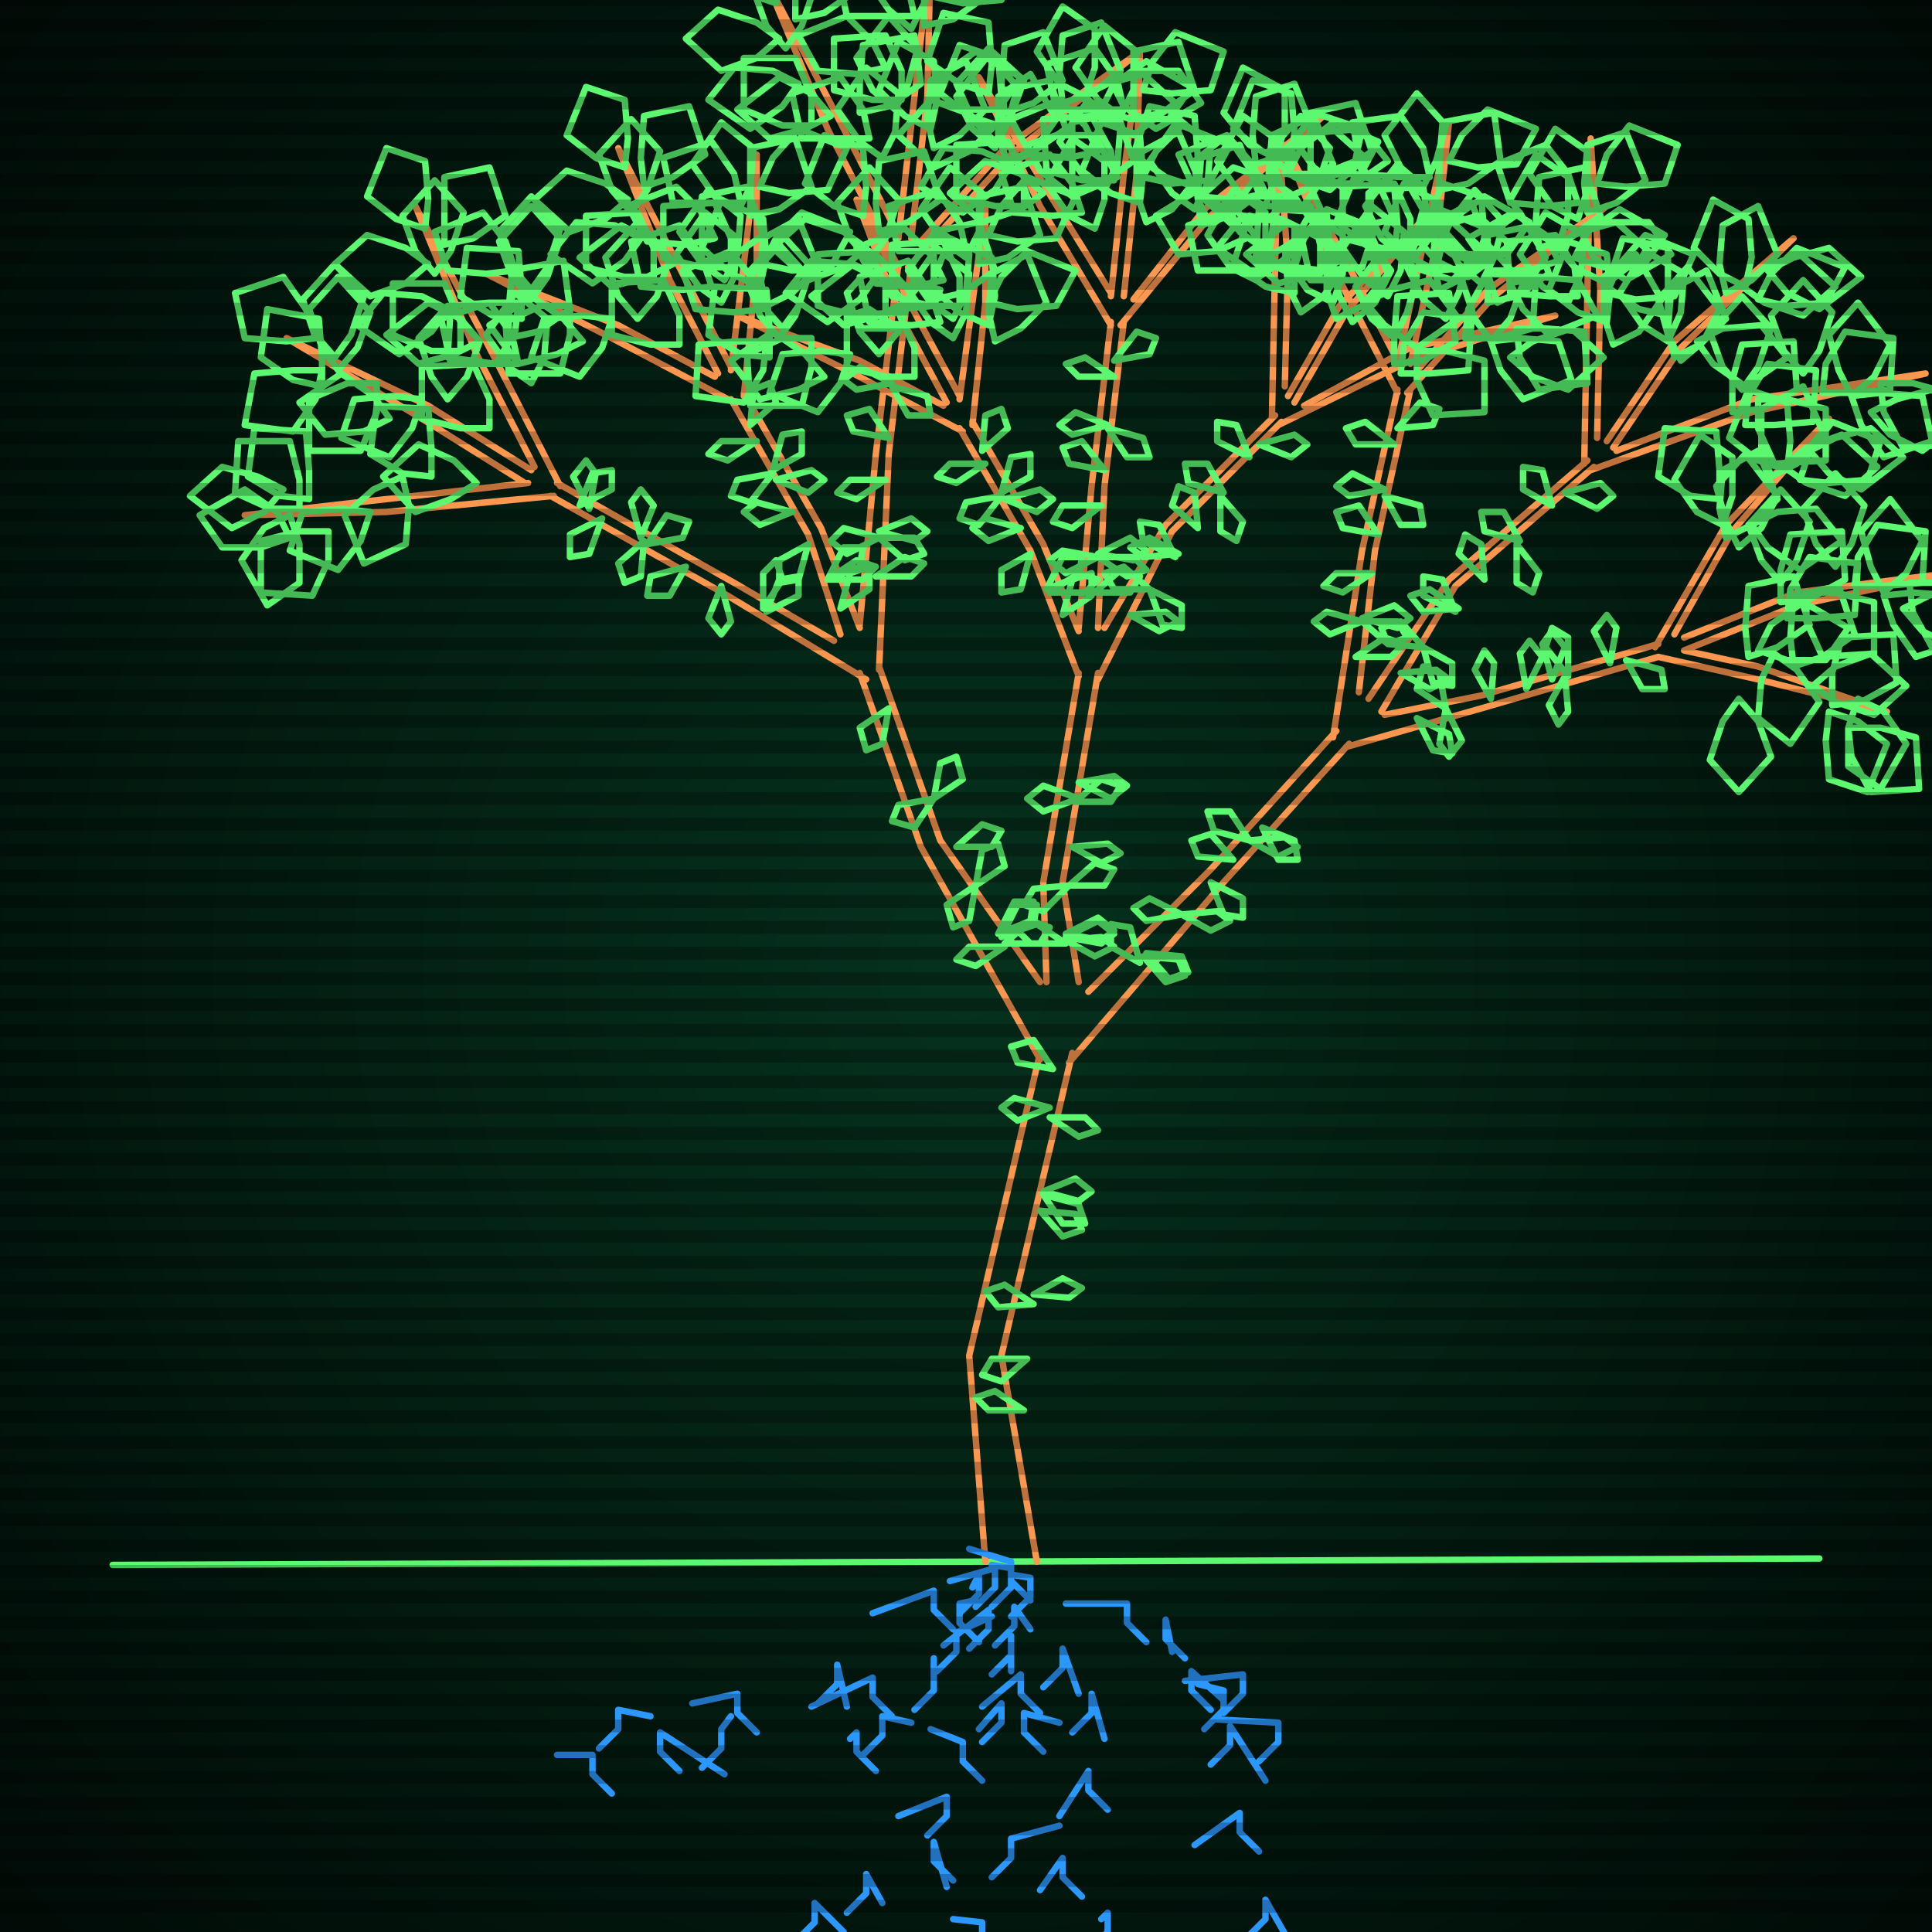
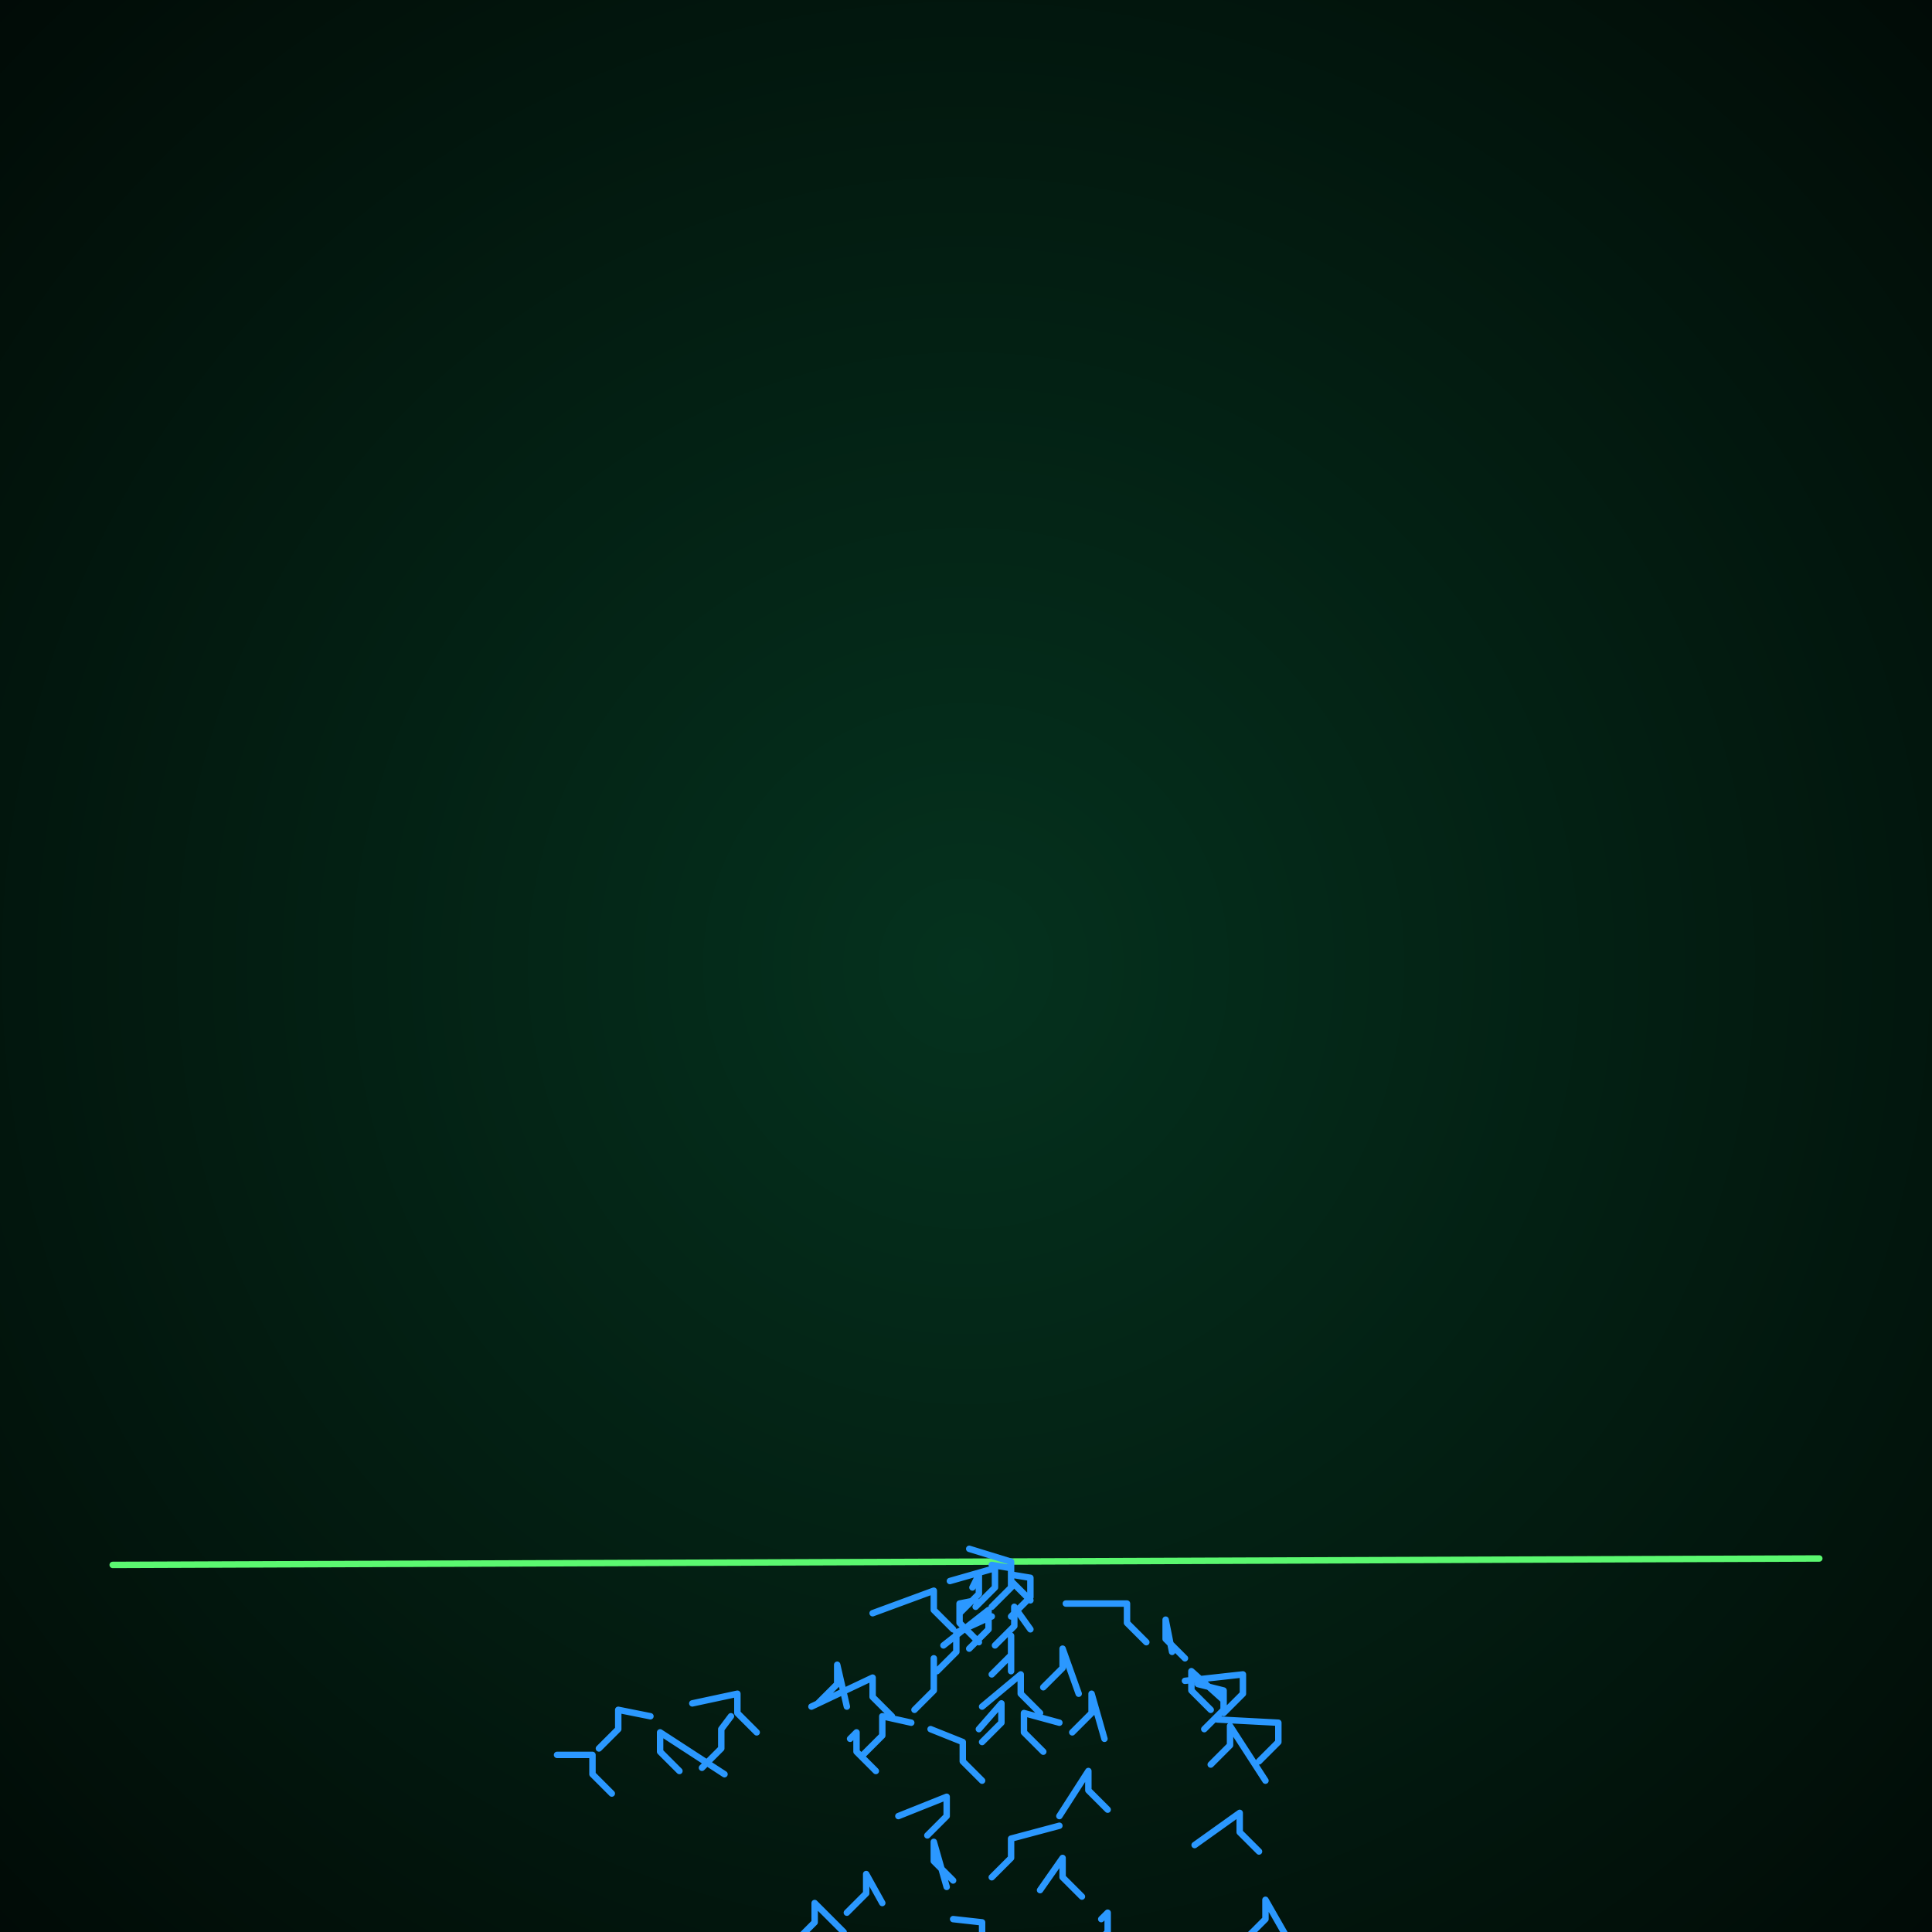
<svg xmlns="http://www.w3.org/2000/svg" width="600" height="600">
  <style>
                @keyframes glow {0 % {opacity: 0.6;}
                3% {opacity: 0.9;} 30% {opacity: 0.6} 70% {opacity: 0.9}}
    
                .flicker {
                animation: glow 3s linear infinite alternate;
                animation-duration: 2.2s;
                animation-delay: 1.2s;
            }
    
    
            </style>
  <defs>
    <radialGradient id="screenGradient" r="100%">
      <stop offset="0%" stop-color="#05321e" />
      <stop offset="90%" stop-color="black" />
    </radialGradient>
  </defs>
  <rect fill="black" width="600" height="600" />
  <rect className="flicker" fill="url(#screenGradient)" width="600" height="600" />
  <path id="ground-path" className="flicker" style="fill: none;stroke: #5bf870;stroke-width:2px;stroke-linecap:round;stroke-linejoin:round;stroke-miterlimit:4;stroke-dasharray:none" d="M 35 486 L 565 484 " />
-   <path id="branch-path" className="flicker" style="fill: none;stroke: #fd974f;stroke-width:2px;stroke-linecap:round;stroke-linejoin:round;stroke-miterlimit:4;stroke-dasharray:none" d="M 306 485 L 301 421 L 323 327 M 333 327 L 311 421 L 322 485 M 323 329 L 286 263 L 267 209 M 273 207 L 292 261 L 323 305 M 269 211 L 226 185 L 171 154 M 173 150 L 228 181 L 259 199 M 172 154 L 120 159 L 76 160 L 120 155 L 164 150 M 163 150 L 131 130 L 89 105 L 133 126 L 165 146 M 166 145 L 148 110 L 129 64 L 152 108 L 174 151 M 261 197 L 251 166 L 227 124 M 231 122 L 255 164 L 267 195 M 228 125 L 190 105 L 151 85 L 192 101 L 222 117 M 223 116 L 208 87 L 192 46 L 212 85 L 227 114 M 227 115 L 231 82 L 235 48 L 235 82 L 231 123 M 267 194 L 272 141 L 279 82 M 283 82 L 276 141 L 273 208 M 279 83 L 257 40 L 238 -6 L 261 38 L 279 73 M 279 74 L 284 30 L 289 -15 L 288 30 L 283 74 M 286 75 L 312 46 L 354 16 L 314 48 L 282 83 M 325 305 L 324 274 L 335 209 M 341 209 L 330 274 L 335 305 M 335 210 L 320 171 L 298 133 M 302 131 L 324 169 L 335 196 M 299 134 L 265 116 L 229 98 L 267 112 L 293 126 M 294 125 L 280 99 L 266 62 L 284 97 L 298 123 M 298 124 L 302 94 L 306 64 L 306 94 L 302 132 M 335 195 L 339 151 L 345 100 M 349 100 L 343 151 L 341 195 M 345 101 L 323 64 L 304 24 L 327 62 L 345 91 M 345 92 L 349 54 L 354 16 L 353 54 L 349 92 M 352 93 L 374 65 L 411 36 L 376 67 L 348 101 M 343 195 L 362 163 L 396 129 M 398 131 L 364 165 L 341 211 M 395 130 L 396 82 L 397 42 L 400 82 L 399 120 M 400 123 L 416 95 L 445 65 L 418 97 L 402 125 M 405 126 L 438 108 L 483 98 L 438 112 L 397 132 M 338 308 L 376 270 L 415 227 M 419 231 L 380 274 L 332 330 M 414 229 L 423 171 L 434 121 M 438 121 L 427 171 L 422 215 M 434 122 L 415 85 L 399 45 L 419 83 L 434 112 M 434 113 L 442 76 L 450 38 L 446 76 L 438 113 M 441 114 L 462 90 L 499 64 L 464 92 L 437 122 M 425 217 L 450 180 L 493 143 M 495 145 L 452 182 L 429 221 M 492 144 L 493 90 L 494 43 L 497 90 L 496 136 M 499 137 L 520 106 L 557 74 L 522 108 L 501 139 M 502 140 L 544 124 L 598 116 L 544 128 L 494 146 M 430 222 L 460 216 L 515 200 M 515 204 L 460 220 L 418 232 M 514 201 L 536 163 L 568 130 L 538 165 L 520 197 M 523 198 L 558 184 L 605 178 L 558 188 L 523 202 M 523 202 L 546 207 L 586 221 L 546 211 L 515 204 " />
-   <path id="leaf-path" className="flicker" style="fill: none;stroke: #5bf870;stroke-width:2px;stroke-linecap:round;stroke-linejoin:round;stroke-miterlimit:4;stroke-dasharray:none" d="M 327 332 L 316 330 L 314 325 L 321 323 L 327 332 M 326 347 L 337 347 L 341 351 L 335 353 L 326 347 M 324 370 L 334 366 L 339 370 L 335 373 L 324 370 M 321 402 L 330 397 L 336 400 L 332 403 L 321 402 M 319 422 L 311 429 L 305 427 L 308 422 L 319 422 M 318 438 L 307 438 L 303 434 L 309 432 L 318 438 M 324 371 L 335 374 L 337 380 L 330 380 L 324 371 M 326 344 L 316 348 L 311 344 L 315 341 L 326 344 M 321 405 L 310 406 L 306 401 L 312 399 L 321 405 M 323 376 L 334 377 L 336 382 L 330 384 L 323 376 M 276 220 L 274 231 L 269 233 L 267 226 L 276 220 M 312 293 L 320 286 L 326 288 L 323 293 L 312 293 M 290 248 L 284 257 L 277 255 L 279 250 L 290 248 M 297 263 L 305 256 L 311 258 L 308 263 L 297 263 M 290 248 L 292 237 L 297 235 L 299 242 L 290 248 M 311 291 L 316 281 L 322 281 L 321 287 L 311 291 M 303 275 L 305 264 L 310 262 L 312 269 L 303 275 M 310 290 L 315 280 L 321 280 L 320 286 L 310 290 M 303 275 L 301 286 L 296 288 L 294 281 L 303 275 M 312 294 L 303 300 L 297 298 L 301 294 L 312 294 M 180 157 L 184 147 L 190 146 L 190 152 L 180 157 M 199 167 L 196 156 L 199 152 L 203 157 L 199 167 M 237 189 L 237 178 L 241 174 L 243 180 L 237 189 M 224 182 L 227 193 L 224 197 L 220 192 L 224 182 M 238 190 L 242 180 L 248 179 L 248 185 L 238 190 M 200 168 L 199 179 L 194 181 L 192 175 L 200 168 M 213 176 L 208 185 L 201 185 L 202 179 L 213 176 M 187 161 L 183 172 L 177 173 L 177 166 L 187 161 M 201 169 L 207 160 L 214 162 L 212 167 L 201 169 M 183 158 L 178 148 L 182 143 L 185 147 L 183 158 M 102 165 L 102 174 L 97 185 L 81 184 L 81 168 L 93 165 L 102 165 M 96 155 L 87 154 L 77 148 L 79 133 L 95 134 L 96 146 L 96 155 M 88 152 L 82 159 L 72 164 L 59 154 L 69 145 L 80 148 L 88 152 M 148 150 L 140 155 L 129 159 L 119 148 L 130 138 L 141 143 L 148 150 M 125 148 L 127 157 L 126 169 L 113 175 L 107 160 L 116 152 L 125 148 M 115 159 L 112 168 L 105 177 L 90 171 L 94 159 L 106 158 L 115 159 M 93 158 L 84 158 L 73 153 L 74 137 L 90 137 L 93 149 L 93 158 M 90 160 L 93 169 L 93 181 L 83 188 L 75 174 L 82 164 L 90 160 M 134 148 L 125 147 L 115 141 L 117 126 L 133 127 L 134 139 L 134 148 M 90 167 L 81 170 L 69 170 L 62 160 L 76 152 L 86 159 L 90 167 M 105 115 L 100 108 L 96 96 L 105 86 L 115 97 L 111 108 L 105 115 M 98 105 L 89 106 L 76 105 L 73 91 L 88 86 L 95 96 L 98 105 M 152 133 L 143 133 L 131 130 L 131 114 L 147 113 L 152 124 L 152 133 M 131 124 L 128 133 L 121 142 L 106 136 L 110 124 L 122 123 L 131 124 M 121 130 L 113 134 L 101 135 L 93 125 L 106 116 L 116 123 L 121 130 M 104 111 L 98 104 L 94 93 L 104 82 L 113 92 L 109 104 L 104 111 M 100 115 L 98 124 L 91 134 L 76 132 L 79 116 L 91 115 L 100 115 M 139 124 L 134 117 L 130 105 L 139 95 L 149 106 L 145 117 L 139 124 M 100 120 L 91 118 L 81 111 L 83 96 L 99 99 L 100 111 L 100 120 M 117 119 L 117 128 L 112 140 L 96 140 L 96 124 L 108 119 L 117 119 M 132 71 L 123 68 L 114 61 L 120 46 L 132 50 L 133 62 L 132 71 M 165 119 L 158 114 L 151 104 L 160 91 L 170 99 L 169 111 L 165 119 M 149 106 L 141 110 L 130 113 L 120 104 L 133 94 L 143 99 L 149 106 M 143 109 L 134 109 L 122 104 L 122 88 L 138 88 L 143 100 L 143 109 M 138 76 L 138 67 L 138 55 L 152 52 L 157 67 L 147 74 L 138 76 M 133 82 L 126 88 L 115 92 L 104 82 L 114 73 L 126 77 L 133 82 M 158 105 L 158 96 L 159 84 L 175 81 L 177 96 L 167 103 L 158 105 M 135 85 L 129 78 L 125 67 L 135 56 L 144 66 L 140 78 L 135 85 M 139 96 L 134 103 L 124 110 L 111 101 L 119 91 L 131 92 L 139 96 M 161 113 L 152 113 L 140 113 L 137 99 L 152 94 L 159 104 L 161 113 M 240 146 L 243 135 L 249 134 L 249 141 L 240 146 M 257 180 L 262 170 L 268 170 L 267 176 L 257 180 M 251 169 L 248 180 L 242 181 L 242 174 L 251 169 M 257 180 L 266 174 L 272 176 L 268 180 L 257 180 M 240 147 L 233 156 L 227 154 L 229 149 L 240 147 M 246 159 L 236 163 L 231 159 L 235 156 L 246 159 M 235 137 L 226 143 L 220 141 L 224 137 L 235 137 M 241 149 L 252 146 L 256 149 L 251 153 L 241 149 M 233 132 L 234 121 L 239 119 L 241 125 L 233 132 M 261 189 L 264 178 L 270 176 L 270 183 L 261 189 M 165 93 L 159 86 L 155 75 L 165 64 L 174 74 L 170 86 L 165 93 M 160 84 L 151 85 L 139 84 L 135 72 L 150 66 L 157 75 L 160 84 M 211 107 L 202 107 L 190 104 L 190 88 L 206 87 L 211 98 L 211 107 M 190 99 L 187 108 L 180 117 L 165 111 L 169 99 L 181 98 L 190 99 M 181 106 L 173 110 L 161 113 L 152 101 L 165 92 L 175 99 L 181 106 M 165 90 L 159 83 L 155 72 L 165 61 L 174 71 L 170 83 L 165 90 M 161 94 L 160 103 L 154 113 L 139 111 L 140 95 L 152 94 L 161 94 M 198 99 L 192 92 L 188 80 L 198 69 L 208 80 L 204 92 L 198 99 M 162 99 L 153 98 L 143 92 L 145 77 L 161 78 L 162 90 L 162 99 M 177 95 L 177 104 L 174 116 L 158 116 L 157 100 L 168 95 L 177 95 M 194 52 L 185 49 L 176 42 L 182 27 L 194 31 L 195 43 L 194 52 M 224 94 L 217 89 L 210 79 L 219 66 L 229 74 L 228 86 L 224 94 M 209 82 L 201 86 L 190 89 L 180 80 L 193 70 L 203 75 L 209 82 M 203 86 L 194 86 L 182 83 L 182 67 L 198 66 L 203 77 L 203 86 M 200 58 L 199 49 L 200 36 L 214 33 L 219 48 L 209 55 L 200 58 M 195 62 L 188 68 L 177 72 L 166 62 L 176 53 L 188 57 L 195 62 M 218 82 L 218 73 L 218 61 L 232 58 L 237 73 L 227 80 L 218 82 M 196 66 L 190 59 L 186 48 L 196 37 L 205 47 L 201 59 L 196 66 M 199 74 L 194 81 L 184 88 L 171 79 L 179 69 L 191 70 L 199 74 M 221 89 L 212 90 L 199 89 L 196 75 L 211 70 L 218 80 L 221 89 M 238 95 L 236 86 L 237 74 L 248 68 L 254 83 L 246 91 L 238 95 M 227 83 L 218 83 L 206 80 L 206 64 L 222 63 L 227 74 L 227 83 M 225 87 L 218 82 L 211 72 L 220 59 L 230 67 L 229 79 L 225 87 M 236 58 L 240 49 L 248 40 L 263 46 L 257 59 L 245 60 L 236 58 M 230 63 L 221 63 L 209 63 L 206 49 L 221 44 L 228 54 L 230 63 M 237 82 L 241 74 L 249 66 L 264 72 L 258 83 L 246 84 L 237 82 M 233 67 L 233 58 L 233 46 L 247 43 L 252 58 L 242 65 L 233 67 M 222 74 L 213 76 L 201 75 L 195 64 L 210 58 L 218 66 L 222 74 M 236 89 L 227 85 L 218 77 L 224 62 L 237 68 L 238 80 L 236 89 M 229 66 L 222 61 L 215 51 L 224 38 L 234 46 L 233 58 L 229 66 M 273 165 L 283 161 L 288 165 L 284 168 L 273 165 M 275 149 L 266 155 L 260 153 L 264 149 L 275 149 M 273 167 L 284 167 L 287 172 L 281 174 L 273 167 M 277 119 L 266 121 L 262 118 L 267 114 L 277 119 M 276 136 L 265 134 L 263 129 L 270 127 L 276 136 M 279 102 L 268 102 L 264 98 L 270 96 L 279 102 M 277 120 L 288 123 L 289 129 L 282 129 L 277 120 M 279 96 L 286 88 L 292 90 L 290 95 L 279 96 M 272 179 L 281 173 L 287 175 L 283 179 L 272 179 M 273 167 L 263 172 L 258 168 L 262 164 L 273 167 M 241 1 L 232 -2 L 223 -9 L 229 -24 L 241 -20 L 242 -8 L 241 1 M 274 49 L 267 44 L 260 34 L 269 21 L 279 29 L 278 41 L 274 49 M 258 36 L 250 40 L 239 43 L 229 34 L 242 24 L 252 29 L 258 36 M 252 39 L 243 39 L 231 34 L 231 18 L 247 18 L 252 30 L 252 39 M 247 6 L 247 -3 L 247 -15 L 261 -18 L 266 -3 L 256 4 L 247 6 M 242 12 L 235 18 L 224 22 L 213 12 L 223 3 L 235 7 L 242 12 M 267 35 L 267 26 L 268 14 L 284 11 L 286 26 L 276 33 L 267 35 M 244 15 L 238 8 L 234 -3 L 244 -14 L 253 -4 L 249 8 L 244 15 M 248 26 L 243 33 L 233 40 L 220 31 L 228 21 L 240 22 L 248 26 M 270 43 L 261 43 L 249 43 L 246 29 L 261 24 L 268 34 L 270 43 M 290 46 L 288 37 L 289 25 L 300 19 L 306 34 L 298 42 L 290 46 M 280 31 L 271 31 L 259 28 L 259 12 L 275 11 L 280 22 L 280 31 M 278 34 L 271 28 L 266 18 L 276 5 L 285 15 L 282 26 L 278 34 M 290 -1 L 294 -9 L 302 -17 L 317 -11 L 311 0 L 299 1 L 290 -1 M 284 5 L 275 5 L 263 5 L 260 -9 L 275 -14 L 282 -4 L 284 5 M 289 31 L 293 23 L 303 16 L 317 24 L 310 34 L 298 34 L 289 31 M 287 8 L 287 -1 L 287 -13 L 301 -16 L 306 -1 L 296 6 L 287 8 M 275 21 L 266 23 L 254 22 L 248 11 L 263 5 L 271 13 L 275 21 M 289 40 L 281 36 L 273 28 L 279 13 L 290 19 L 291 31 L 289 40 M 283 9 L 276 3 L 269 -7 L 278 -20 L 290 -11 L 287 1 L 283 9 M 309 46 L 302 40 L 297 30 L 307 17 L 316 27 L 313 38 L 309 46 M 312 50 L 311 41 L 312 28 L 326 25 L 331 40 L 321 47 L 312 50 M 345 25 L 354 22 L 366 22 L 373 32 L 359 40 L 349 33 L 345 25 M 337 30 L 329 26 L 322 16 L 330 2 L 340 9 L 340 21 L 337 30 M 319 45 L 328 42 L 340 42 L 347 55 L 333 61 L 323 53 L 319 45 M 342 34 L 346 26 L 356 19 L 370 27 L 363 37 L 351 37 L 342 34 M 310 39 L 301 36 L 292 29 L 298 14 L 310 18 L 311 30 L 310 39 M 313 51 L 310 42 L 310 30 L 320 23 L 328 37 L 321 47 L 313 51 M 330 32 L 329 23 L 330 11 L 342 7 L 348 22 L 339 29 L 330 32 M 336 30 L 344 26 L 355 23 L 365 32 L 352 42 L 342 37 L 336 30 M 331 292 L 342 291 L 346 294 L 340 297 L 331 292 M 335 248 L 324 252 L 319 248 L 324 244 L 335 248 M 333 263 L 344 262 L 348 265 L 342 268 L 333 263 M 334 249 L 342 242 L 348 244 L 345 249 L 334 249 M 331 291 L 341 286 L 346 290 L 342 293 L 331 291 M 332 275 L 340 268 L 346 270 L 343 275 L 332 275 M 331 290 L 341 285 L 346 289 L 342 292 L 331 290 M 332 275 L 324 283 L 318 281 L 321 276 L 332 275 M 331 293 L 320 293 L 316 289 L 322 287 L 331 293 M 335 243 L 346 241 L 350 244 L 345 248 L 335 243 M 311 153 L 314 142 L 320 141 L 320 148 L 311 153 M 325 183 L 330 173 L 336 173 L 335 179 L 325 183 M 320 172 L 317 183 L 311 184 L 311 177 L 320 172 M 326 184 L 335 178 L 341 180 L 337 184 L 326 184 M 311 154 L 304 163 L 298 161 L 300 156 L 311 154 M 317 164 L 307 168 L 302 164 L 306 161 L 317 164 M 306 144 L 297 150 L 291 148 L 295 144 L 306 144 M 312 155 L 323 152 L 327 155 L 322 159 L 312 155 M 305 140 L 306 129 L 311 127 L 313 133 L 305 140 M 330 191 L 333 180 L 339 178 L 339 185 L 330 191 M 242 105 L 236 98 L 232 87 L 242 76 L 251 86 L 247 98 L 242 105 M 237 96 L 228 97 L 216 96 L 212 84 L 227 78 L 234 87 L 237 96 M 284 117 L 275 117 L 263 114 L 263 98 L 279 97 L 284 108 L 284 117 M 264 110 L 261 119 L 254 128 L 239 122 L 243 110 L 255 109 L 264 110 M 256 117 L 248 121 L 236 124 L 227 112 L 240 103 L 250 110 L 256 117 M 243 102 L 237 95 L 233 84 L 243 73 L 252 83 L 248 95 L 243 102 M 238 106 L 237 115 L 231 125 L 216 123 L 217 107 L 229 106 L 238 106 M 273 110 L 267 103 L 263 91 L 273 80 L 283 91 L 279 103 L 273 110 M 239 111 L 230 110 L 220 104 L 222 89 L 238 90 L 239 102 L 239 111 M 252 105 L 252 114 L 249 126 L 233 126 L 232 110 L 243 105 L 252 105 M 268 67 L 259 64 L 250 57 L 256 42 L 268 46 L 269 58 L 268 67 M 296 105 L 289 100 L 282 90 L 291 77 L 301 85 L 300 97 L 296 105 M 281 94 L 273 98 L 262 101 L 252 92 L 265 82 L 275 87 L 281 94 M 275 98 L 266 98 L 254 95 L 254 79 L 270 78 L 275 89 L 275 98 M 273 72 L 272 63 L 273 50 L 287 47 L 292 62 L 282 69 L 273 72 M 269 77 L 262 83 L 251 87 L 240 77 L 250 68 L 262 72 L 269 77 M 290 93 L 290 84 L 290 72 L 304 69 L 309 84 L 299 91 L 290 93 M 270 81 L 264 74 L 260 63 L 270 52 L 279 62 L 275 74 L 270 81 M 272 86 L 267 93 L 257 100 L 244 91 L 252 81 L 264 82 L 272 86 M 292 100 L 283 101 L 270 100 L 267 86 L 282 81 L 289 91 L 292 100 M 309 106 L 307 97 L 308 85 L 319 79 L 325 94 L 317 102 L 309 106 M 298 95 L 289 95 L 277 92 L 277 76 L 293 75 L 298 86 L 298 95 M 296 99 L 289 94 L 282 84 L 291 71 L 301 79 L 300 91 L 296 99 M 307 73 L 311 64 L 319 55 L 334 61 L 328 74 L 316 75 L 307 73 M 300 78 L 291 78 L 279 78 L 276 64 L 291 59 L 298 69 L 300 78 M 307 94 L 311 86 L 319 78 L 334 84 L 328 95 L 316 96 L 307 94 M 304 82 L 304 73 L 304 61 L 318 58 L 323 73 L 313 80 L 304 82 M 293 87 L 284 89 L 272 88 L 266 77 L 281 71 L 289 79 L 293 87 M 307 101 L 298 97 L 289 89 L 295 74 L 308 80 L 309 92 L 307 101 M 300 80 L 293 75 L 286 65 L 295 52 L 305 60 L 304 72 L 300 80 M 341 172 L 351 167 L 356 171 L 352 174 L 341 172 M 342 157 L 333 164 L 327 162 L 330 157 L 342 157 M 341 173 L 352 173 L 356 177 L 350 179 L 341 173 M 344 132 L 333 135 L 329 132 L 334 128 L 344 132 M 343 146 L 332 144 L 330 139 L 336 137 L 343 146 M 346 117 L 335 117 L 331 113 L 337 111 L 346 117 M 344 133 L 355 136 L 357 142 L 350 142 L 344 133 M 346 112 L 353 103 L 359 105 L 357 110 L 346 112 M 340 184 L 348 177 L 354 179 L 351 184 L 340 184 M 341 173 L 331 178 L 326 174 L 330 171 L 341 173 M 307 29 L 298 26 L 288 19 L 293 4 L 307 7 L 308 20 L 307 29 M 340 71 L 332 67 L 325 57 L 333 43 L 343 50 L 343 62 L 340 71 M 324 60 L 317 65 L 305 69 L 295 60 L 306 50 L 317 54 L 324 60 M 318 64 L 309 64 L 297 61 L 297 45 L 313 44 L 318 55 L 318 64 M 312 35 L 311 26 L 312 14 L 324 10 L 330 25 L 321 32 L 312 35 M 308 40 L 301 47 L 290 52 L 279 42 L 289 31 L 300 35 L 308 40 M 333 59 L 333 50 L 333 38 L 347 35 L 352 50 L 342 57 L 333 59 M 309 44 L 302 37 L 297 26 L 307 15 L 318 25 L 314 36 L 309 44 M 314 51 L 309 59 L 299 66 L 286 58 L 293 46 L 305 47 L 314 51 M 336 66 L 327 67 L 315 66 L 311 54 L 326 48 L 333 57 L 336 66 M 356 69 L 353 60 L 353 48 L 366 41 L 372 55 L 364 65 L 356 69 M 346 56 L 336 56 L 325 53 L 324 37 L 339 36 L 345 47 L 346 56 M 343 59 L 336 54 L 329 44 L 338 31 L 348 39 L 347 51 L 343 59 M 355 28 L 358 19 L 365 10 L 380 16 L 376 28 L 364 29 L 355 28 M 349 34 L 340 34 L 328 34 L 325 20 L 340 15 L 347 25 L 349 34 M 355 55 L 359 47 L 367 39 L 382 45 L 376 56 L 364 57 L 355 55 M 352 37 L 352 28 L 352 16 L 366 13 L 371 28 L 361 35 L 352 37 M 341 47 L 332 49 L 320 48 L 314 37 L 329 31 L 337 39 L 341 47 M 354 63 L 345 60 L 336 53 L 342 38 L 354 42 L 355 54 L 354 63 M 348 36 L 341 31 L 334 21 L 343 8 L 353 16 L 352 28 L 348 36 M 371 65 L 364 60 L 357 50 L 366 37 L 376 45 L 375 57 L 371 65 M 373 70 L 372 61 L 373 49 L 385 45 L 391 60 L 382 67 L 373 70 M 403 45 L 411 41 L 423 40 L 431 50 L 418 59 L 408 52 L 403 45 M 396 49 L 388 45 L 380 35 L 386 21 L 399 28 L 399 40 L 396 49 M 381 64 L 390 61 L 402 61 L 409 71 L 395 79 L 385 72 L 381 64 M 400 54 L 404 46 L 414 38 L 428 44 L 421 57 L 409 57 L 400 54 M 371 58 L 362 55 L 352 48 L 357 33 L 371 36 L 372 49 L 371 58 M 376 70 L 372 62 L 371 50 L 381 42 L 390 55 L 383 65 L 376 70 M 390 51 L 389 42 L 390 30 L 402 26 L 408 41 L 399 48 L 390 51 M 395 49 L 402 44 L 414 40 L 424 49 L 413 59 L 402 55 L 395 49 M 366 172 L 355 173 L 351 170 L 357 167 L 366 172 M 357 183 L 367 188 L 367 195 L 361 194 L 357 183 M 380 153 L 369 150 L 368 144 L 375 144 L 380 153 M 372 164 L 364 157 L 366 151 L 371 153 L 372 164 M 388 142 L 378 137 L 378 131 L 384 132 L 388 142 M 379 154 L 386 162 L 384 168 L 379 165 L 379 154 M 391 138 L 402 135 L 406 138 L 401 142 L 391 138 M 351 191 L 362 190 L 366 193 L 360 196 L 351 191 M 357 183 L 346 183 L 343 178 L 349 176 L 357 183 M 365 173 L 355 168 L 354 162 L 360 163 L 365 173 M 404 97 L 400 89 L 399 77 L 409 69 L 418 82 L 411 92 L 404 97 M 393 84 L 384 84 L 372 84 L 369 70 L 384 65 L 391 75 L 393 84 M 390 87 L 382 83 L 375 73 L 383 59 L 393 66 L 393 78 L 390 87 M 399 54 L 401 45 L 408 35 L 423 40 L 420 54 L 408 54 L 399 54 M 393 60 L 384 62 L 372 61 L 366 48 L 381 42 L 389 51 L 393 60 M 402 83 L 405 74 L 412 65 L 427 71 L 423 83 L 411 84 L 402 83 M 396 63 L 394 54 L 395 42 L 408 36 L 414 51 L 405 59 L 396 63 M 387 74 L 378 78 L 366 79 L 359 67 L 372 59 L 382 66 L 387 74 M 402 91 L 393 89 L 383 82 L 388 67 L 402 70 L 402 82 L 402 91 M 393 64 L 385 60 L 378 50 L 386 36 L 396 43 L 396 55 L 393 64 M 414 94 L 406 90 L 399 80 L 407 66 L 417 73 L 417 85 L 414 94 M 415 99 L 412 90 L 412 78 L 425 71 L 431 85 L 423 95 L 415 99 M 440 74 L 448 70 L 459 67 L 469 76 L 456 86 L 446 81 L 440 74 M 433 79 L 424 76 L 415 69 L 421 54 L 433 58 L 434 70 L 433 79 M 424 94 L 432 90 L 444 87 L 453 99 L 440 108 L 430 101 L 424 94 M 437 83 L 440 74 L 447 65 L 462 71 L 458 83 L 446 84 L 437 83 M 413 87 L 404 86 L 394 80 L 396 65 L 412 66 L 413 78 L 413 87 M 420 100 L 416 92 L 413 81 L 422 71 L 432 84 L 427 94 L 420 100 M 428 81 L 425 72 L 425 60 L 435 53 L 443 67 L 436 77 L 428 81 M 432 78 L 439 72 L 450 68 L 461 78 L 451 87 L 439 83 L 432 78 M 435 116 L 436 107 L 442 97 L 457 99 L 456 115 L 444 116 L 435 116 M 471 102 L 480 102 L 492 103 L 493 119 L 478 121 L 472 111 L 471 102 M 463 106 L 458 99 L 454 87 L 463 77 L 473 88 L 469 99 L 463 106 M 440 109 L 449 109 L 461 112 L 461 128 L 445 129 L 440 118 L 440 109 M 469 111 L 476 106 L 488 102 L 498 111 L 487 121 L 476 117 L 469 111 M 433 105 L 426 99 L 421 89 L 431 76 L 440 86 L 437 97 L 433 105 M 433 113 L 433 104 L 434 92 L 450 91 L 452 106 L 442 112 L 433 113 M 455 105 L 456 96 L 462 85 L 477 86 L 476 102 L 465 105 L 455 105 M 463 106 L 472 105 L 484 106 L 488 118 L 473 124 L 466 115 L 463 106 M 449 99 L 442 93 L 437 83 L 447 70 L 456 80 L 453 91 L 449 99 M 388 261 L 377 258 L 375 252 L 382 252 L 388 261 M 376 274 L 386 279 L 386 285 L 380 284 L 376 274 M 388 261 L 399 260 L 403 263 L 397 266 L 388 261 M 355 297 L 366 298 L 368 303 L 362 305 L 355 297 M 367 284 L 378 283 L 382 286 L 376 289 L 367 284 M 356 296 L 367 297 L 369 302 L 363 304 L 356 296 M 367 284 L 356 286 L 352 282 L 357 279 L 367 284 M 354 299 L 345 294 L 345 287 L 351 288 L 354 299 M 392 257 L 402 261 L 403 267 L 397 267 L 392 257 M 383 267 L 372 266 L 370 261 L 376 259 L 383 267 M 423 192 L 433 188 L 438 192 L 434 195 L 423 192 M 426 178 L 417 184 L 411 182 L 415 178 L 426 178 M 423 193 L 434 193 L 437 198 L 431 200 L 423 193 M 430 152 L 419 154 L 415 151 L 420 147 L 430 152 M 428 166 L 417 164 L 415 159 L 422 157 L 428 166 M 433 138 L 421 138 L 418 133 L 424 131 L 433 138 M 430 154 L 441 157 L 442 163 L 435 163 L 430 154 M 434 133 L 441 125 L 447 127 L 445 132 L 434 133 M 421 204 L 430 198 L 436 200 L 432 204 L 421 204 M 423 193 L 413 197 L 408 193 L 412 190 L 423 193 M 401 50 L 392 47 L 383 40 L 389 25 L 401 29 L 402 41 L 401 50 M 431 92 L 424 87 L 417 77 L 426 64 L 436 72 L 435 84 L 431 92 M 416 81 L 408 85 L 397 88 L 387 79 L 400 69 L 410 74 L 416 81 M 410 85 L 401 85 L 390 80 L 391 64 L 407 64 L 410 76 L 410 85 M 407 56 L 407 47 L 407 35 L 421 32 L 426 47 L 416 54 L 407 56 M 402 61 L 395 67 L 384 71 L 373 61 L 383 52 L 395 56 L 402 61 M 425 80 L 425 71 L 426 59 L 442 58 L 444 73 L 434 79 L 425 80 M 404 65 L 398 58 L 394 47 L 404 36 L 413 46 L 409 58 L 404 65 M 406 72 L 401 79 L 391 86 L 378 77 L 386 67 L 398 68 L 406 72 M 428 87 L 419 87 L 407 87 L 404 73 L 419 68 L 426 78 L 428 87 M 447 90 L 445 81 L 446 69 L 457 63 L 463 78 L 455 86 L 447 90 M 438 77 L 429 77 L 417 74 L 417 58 L 433 57 L 438 68 L 438 77 M 436 80 L 429 74 L 424 64 L 434 51 L 443 61 L 440 72 L 436 80 M 450 50 L 454 42 L 462 34 L 477 40 L 471 51 L 459 52 L 450 50 M 444 55 L 435 55 L 423 54 L 420 38 L 435 36 L 442 46 L 444 55 M 447 76 L 451 68 L 461 61 L 475 69 L 468 79 L 456 79 L 447 76 M 447 59 L 447 50 L 448 38 L 464 35 L 466 50 L 456 57 L 447 59 M 433 68 L 424 70 L 412 69 L 406 56 L 421 50 L 429 59 L 433 68 M 446 84 L 438 80 L 430 72 L 436 57 L 447 63 L 448 75 L 446 84 M 442 58 L 435 52 L 430 42 L 440 29 L 449 39 L 446 50 L 442 58 M 460 88 L 453 82 L 448 72 L 458 59 L 467 69 L 464 80 L 460 88 M 462 94 L 462 85 L 462 73 L 476 70 L 481 85 L 471 92 L 462 94 M 491 72 L 500 69 L 512 69 L 519 79 L 505 87 L 495 80 L 491 72 M 484 76 L 476 72 L 469 62 L 477 48 L 487 55 L 487 67 L 484 76 M 469 88 L 478 86 L 490 87 L 496 98 L 481 104 L 473 96 L 469 88 M 489 80 L 493 72 L 503 65 L 517 73 L 510 83 L 498 83 L 489 80 M 460 82 L 451 79 L 442 72 L 448 57 L 460 61 L 461 73 L 460 82 M 465 94 L 462 85 L 462 73 L 472 66 L 480 80 L 473 90 L 465 94 M 478 77 L 477 68 L 478 55 L 492 52 L 497 67 L 487 74 L 478 77 M 483 76 L 491 72 L 502 69 L 512 78 L 499 88 L 489 83 L 483 76 M 453 189 L 442 190 L 438 185 L 444 183 L 453 189 M 442 201 L 451 206 L 451 213 L 445 212 L 442 201 M 472 168 L 461 165 L 460 159 L 467 159 L 472 168 M 461 180 L 453 172 L 455 166 L 460 169 L 461 180 M 482 157 L 473 152 L 473 145 L 479 146 L 482 157 M 471 169 L 478 178 L 476 184 L 471 181 L 471 169 M 486 153 L 497 150 L 501 154 L 496 158 L 486 153 M 435 209 L 446 208 L 450 211 L 444 214 L 435 209 M 442 201 L 431 200 L 429 195 L 435 193 L 442 201 M 452 190 L 442 185 L 442 179 L 448 180 L 452 190 M 501 107 L 498 98 L 498 86 L 508 79 L 516 93 L 509 103 L 501 107 M 490 92 L 481 92 L 469 91 L 468 75 L 483 73 L 489 83 L 490 92 M 487 94 L 479 89 L 472 79 L 480 66 L 492 73 L 491 85 L 487 94 M 496 57 L 499 48 L 506 39 L 521 45 L 517 57 L 505 58 L 496 57 M 490 63 L 481 64 L 469 63 L 465 51 L 480 45 L 487 54 L 490 63 M 499 91 L 503 82 L 511 73 L 526 79 L 520 92 L 508 93 L 499 91 M 493 66 L 492 57 L 493 45 L 505 41 L 511 56 L 502 63 L 493 66 M 484 81 L 475 84 L 463 84 L 456 74 L 470 66 L 480 73 L 484 81 M 499 100 L 490 97 L 481 90 L 487 75 L 499 79 L 500 91 L 499 100 M 490 68 L 482 64 L 475 54 L 483 40 L 493 47 L 493 59 L 490 68 M 518 106 L 510 101 L 503 91 L 511 78 L 523 85 L 522 97 L 518 106 M 520 111 L 518 102 L 519 90 L 530 84 L 536 99 L 528 107 L 520 111 M 549 84 L 557 80 L 568 77 L 578 86 L 565 96 L 555 91 L 549 84 M 542 89 L 534 85 L 526 77 L 532 62 L 543 68 L 544 80 L 542 89 M 527 106 L 535 102 L 547 101 L 555 111 L 542 120 L 532 113 L 527 106 M 546 93 L 550 85 L 558 77 L 573 83 L 567 94 L 555 95 L 546 93 M 518 98 L 509 96 L 499 89 L 504 74 L 518 77 L 518 89 L 518 98 M 522 112 L 518 104 L 515 93 L 524 83 L 534 96 L 529 106 L 522 112 M 536 91 L 534 82 L 535 70 L 546 64 L 552 79 L 544 87 L 536 91 M 541 89 L 548 83 L 559 79 L 570 89 L 560 98 L 548 94 L 541 89 M 542 132 L 543 123 L 549 113 L 564 115 L 563 131 L 551 132 L 542 132 M 584 119 L 594 119 L 605 122 L 606 138 L 591 139 L 585 128 L 584 119 M 575 123 L 571 115 L 568 104 L 577 94 L 587 107 L 582 117 L 575 123 M 546 124 L 555 124 L 567 127 L 567 143 L 551 144 L 546 133 L 546 124 M 581 128 L 589 124 L 600 121 L 610 130 L 597 140 L 587 135 L 581 128 M 541 121 L 535 114 L 531 103 L 541 92 L 550 102 L 546 114 L 541 121 M 538 128 L 538 118 L 541 107 L 557 106 L 558 121 L 547 127 L 538 128 M 566 122 L 567 113 L 573 103 L 588 105 L 587 121 L 575 122 L 566 122 M 575 123 L 584 122 L 597 123 L 600 137 L 585 142 L 578 132 L 575 123 M 560 116 L 554 109 L 550 98 L 560 87 L 569 97 L 565 109 L 560 116 M 449 220 L 454 230 L 450 235 L 447 231 L 449 220 M 487 210 L 480 201 L 482 195 L 487 198 L 487 210 M 474 214 L 472 203 L 475 199 L 479 204 L 474 214 M 500 206 L 495 196 L 499 191 L 502 195 L 500 206 M 486 210 L 487 221 L 484 225 L 481 219 L 486 210 M 505 205 L 516 208 L 517 214 L 510 214 L 505 205 M 440 223 L 450 228 L 451 234 L 445 233 L 440 223 M 449 220 L 440 214 L 442 207 L 447 209 L 449 220 M 463 217 L 458 208 L 461 202 L 464 206 L 463 217 M 482 211 L 479 200 L 482 196 L 486 201 L 482 211 M 535 163 L 527 159 L 520 149 L 528 135 L 538 142 L 538 154 L 535 163 M 536 167 L 534 158 L 535 146 L 546 140 L 552 155 L 544 163 L 536 167 M 562 140 L 570 136 L 581 133 L 591 142 L 578 152 L 568 147 L 562 140 M 555 146 L 546 143 L 537 136 L 543 121 L 555 125 L 556 137 L 555 146 M 544 163 L 552 159 L 564 158 L 572 168 L 559 177 L 549 170 L 544 163 M 559 149 L 562 140 L 569 131 L 584 137 L 580 149 L 568 150 L 559 149 M 534 155 L 525 154 L 515 148 L 517 133 L 533 134 L 534 146 L 534 155 M 540 170 L 536 162 L 533 151 L 542 141 L 552 154 L 547 164 L 540 170 M 550 148 L 547 139 L 547 127 L 560 120 L 566 134 L 558 144 L 550 148 M 554 145 L 561 139 L 572 135 L 583 145 L 573 154 L 561 150 L 554 145 M 555 192 L 556 183 L 562 173 L 577 175 L 576 191 L 564 192 L 555 192 M 593 181 L 603 181 L 614 184 L 615 200 L 600 201 L 594 190 L 593 181 M 585 184 L 581 176 L 578 165 L 587 155 L 597 168 L 592 178 L 585 184 M 561 184 L 570 184 L 582 187 L 582 203 L 566 204 L 561 193 L 561 184 M 591 189 L 599 185 L 610 182 L 620 191 L 607 201 L 597 196 L 591 189 M 553 181 L 547 174 L 543 163 L 553 152 L 562 162 L 558 174 L 553 181 M 553 187 L 553 177 L 556 166 L 572 165 L 573 180 L 562 186 L 553 187 M 576 182 L 577 173 L 583 163 L 598 165 L 597 181 L 585 182 L 576 182 M 585 185 L 594 184 L 607 185 L 610 199 L 595 204 L 588 194 L 585 185 M 570 176 L 564 169 L 560 158 L 570 147 L 579 157 L 575 169 L 570 176 M 577 217 L 585 221 L 592 231 L 584 245 L 574 238 L 574 226 L 577 217 M 569 219 L 569 209 L 572 198 L 588 197 L 589 212 L 578 218 L 569 219 M 551 203 L 558 208 L 565 218 L 556 231 L 546 223 L 547 211 L 551 203 M 574 226 L 584 226 L 595 229 L 596 245 L 581 246 L 575 235 L 574 226 M 543 204 L 542 195 L 543 182 L 557 179 L 562 194 L 552 201 L 543 204 M 546 202 L 550 194 L 560 187 L 574 195 L 567 205 L 555 205 L 546 202 M 563 213 L 570 207 L 581 203 L 592 213 L 582 222 L 570 218 L 563 213 M 568 221 L 577 224 L 586 231 L 580 246 L 568 242 L 567 230 L 568 221 M 557 207 L 556 198 L 557 185 L 571 182 L 576 197 L 566 204 L 557 207 M 540 217 L 546 224 L 550 235 L 540 246 L 531 236 L 535 224 L 540 217 " />
  <path id="root-path" className="flicker" style="fill: none;stroke: #2b98ff;stroke-width:2px;stroke-linecap:round;stroke-linejoin:round;stroke-miterlimit:4;stroke-dasharray:none" d="M 301 481 L 314 485 L 314 491 L 320 497 M 308 486 L 314 487 L 314 493 L 308 499 M 295 491 L 309 487 L 309 493 L 303 499 M 314 489 L 320 490 L 320 496 L 314 502 M 302 493 L 304 489 L 304 495 L 298 501 M 320 506 L 315 499 L 315 505 L 309 511 M 293 511 L 307 500 L 307 506 L 301 512 M 303 497 L 298 498 L 298 504 L 304 510 M 314 519 L 314 508 L 314 514 L 308 520 M 271 501 L 290 494 L 290 500 L 296 506 M 308 502 L 297 507 L 297 513 L 291 519 M 335 526 L 330 512 L 330 518 L 324 524 M 305 530 L 317 520 L 317 526 L 323 532 M 331 498 L 350 498 L 350 504 L 356 510 M 290 515 L 290 519 L 290 525 L 284 531 M 304 537 L 311 529 L 311 535 L 305 541 M 329 535 L 318 532 L 318 538 L 324 544 M 343 540 L 339 526 L 339 532 L 333 538 M 364 513 L 362 503 L 362 509 L 368 515 M 252 530 L 271 521 L 271 527 L 277 533 M 289 537 L 299 541 L 299 547 L 305 553 M 283 535 L 274 533 L 274 539 L 268 545 M 263 530 L 260 517 L 260 523 L 254 529 M 380 528 L 370 519 L 370 525 L 376 531 M 329 564 L 338 550 L 338 556 L 344 562 M 264 540 L 266 538 L 266 544 L 272 550 M 279 564 L 294 558 L 294 564 L 288 570 M 372 523 L 380 525 L 380 531 L 374 537 M 368 522 L 386 520 L 386 526 L 380 532 M 329 567 L 314 571 L 314 577 L 308 583 M 393 553 L 382 536 L 382 542 L 376 548 M 294 586 L 290 572 L 290 578 L 296 584 M 323 587 L 330 577 L 330 583 L 336 589 M 215 529 L 229 526 L 229 532 L 235 538 M 378 534 L 397 535 L 397 541 L 391 547 M 227 533 L 224 537 L 224 543 L 218 549 M 274 591 L 269 582 L 269 588 L 263 594 M 371 573 L 385 563 L 385 569 L 391 575 M 296 596 L 305 597 L 305 603 L 311 609 M 342 596 L 344 594 L 344 600 L 338 606 M 306 609 L 304 603 L 304 609 L 298 615 M 262 600 L 253 591 L 253 597 L 247 603 M 225 551 L 205 538 L 205 544 L 211 550 M 323 629 L 336 609 L 336 615 L 342 621 M 306 615 L 314 616 L 314 622 L 320 628 M 202 533 L 192 531 L 192 537 L 186 543 M 401 604 L 393 590 L 393 596 L 387 602 M 242 620 L 255 607 L 255 613 L 261 619 M 173 545 L 184 545 L 184 551 L 190 557 M 308 630 L 326 629 L 326 635 L 320 641 M 263 616 L 263 620 L 263 626 L 257 632 " />
  <g id="stripes">
-     <path id="stripe-path" style="stroke: rgba(0, 0, 0, 0.25);stroke-width:4px;" d="M 0,0 L 600,0 M 0,8 L 600,8 M 0,16 L 600,16 M 0,24 L 600,24 M 0,32 L 600,32 M 0,40 L 600,40 M 0,48 L 600,48 M 0,56 L 600,56 M 0,64 L 600,64 M 0,72 L 600,72 M 0,80 L 600,80 M 0,88 L 600,88 M 0,96 L 600,96 M 0,104 L 600,104 M 0,112 L 600,112 M 0,120 L 600,120 M 0,128 L 600,128 M 0,136 L 600,136 M 0,144 L 600,144 M 0,152 L 600,152 M 0,160 L 600,160 M 0,168 L 600,168 M 0,176 L 600,176 M 0,184 L 600,184 M 0,192 L 600,192 M 0,200 L 600,200 M 0,208 L 600,208 M 0,216 L 600,216 M 0,224 L 600,224 M 0,232 L 600,232 M 0,240 L 600,240 M 0,248 L 600,248 M 0,256 L 600,256 M 0,264 L 600,264 M 0,272 L 600,272 M 0,280 L 600,280 M 0,288 L 600,288 M 0,296 L 600,296 M 0,304 L 600,304 M 0,312 L 600,312 M 0,320 L 600,320 M 0,328 L 600,328 M 0,336 L 600,336 M 0,344 L 600,344 M 0,352 L 600,352 M 0,360 L 600,360 M 0,368 L 600,368 M 0,376 L 600,376 M 0,384 L 600,384 M 0,392 L 600,392 M 0,400 L 600,400 M 0,408 L 600,408 M 0,416 L 600,416 M 0,424 L 600,424 M 0,432 L 600,432 M 0,440 L 600,440 M 0,448 L 600,448 M 0,456 L 600,456 M 0,464 L 600,464 M 0,472 L 600,472 M 0,480 L 600,480 M 0,488 L 600,488 M 0,496 L 600,496 M 0,504 L 600,504 M 0,512 L 600,512 M 0,520 L 600,520 M 0,528 L 600,528 M 0,536 L 600,536 M 0,544 L 600,544 M 0,552 L 600,552 M 0,560 L 600,560 M 0,568 L 600,568 M 0,576 L 600,576 M 0,584 L 600,584 M 0,592 L 600,592 z" />
-   </g>
+     </g>
</svg>